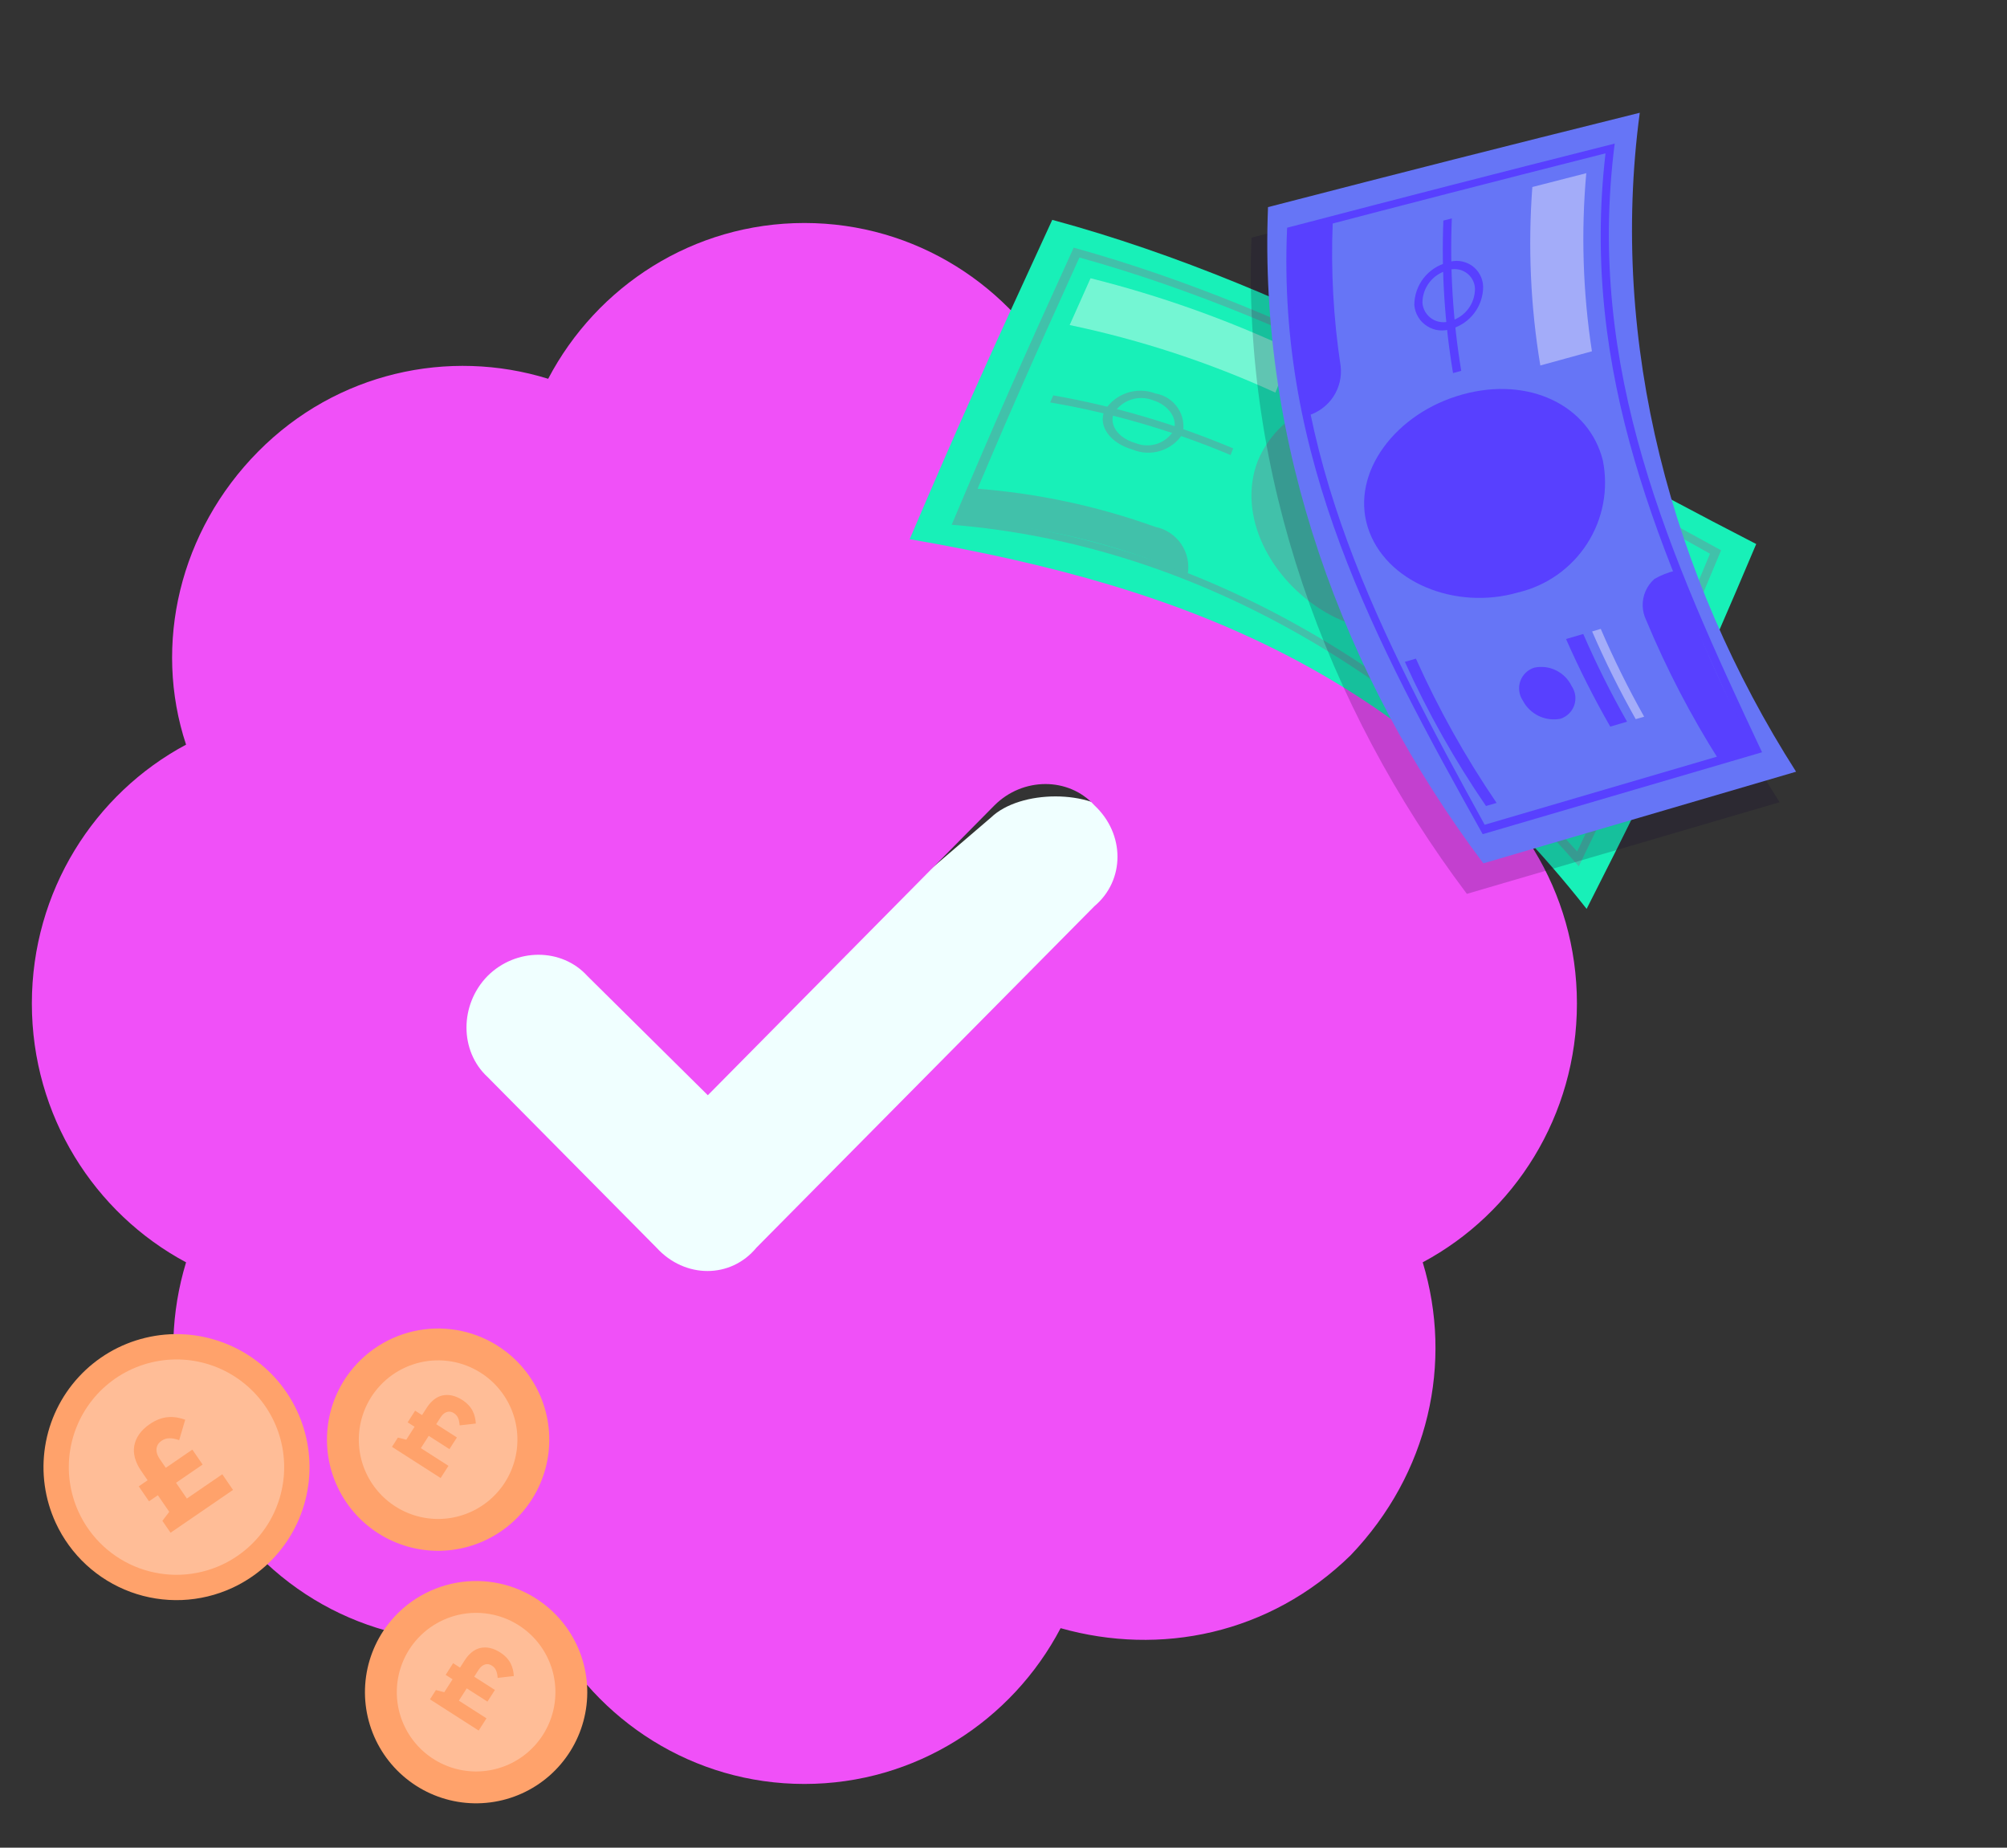
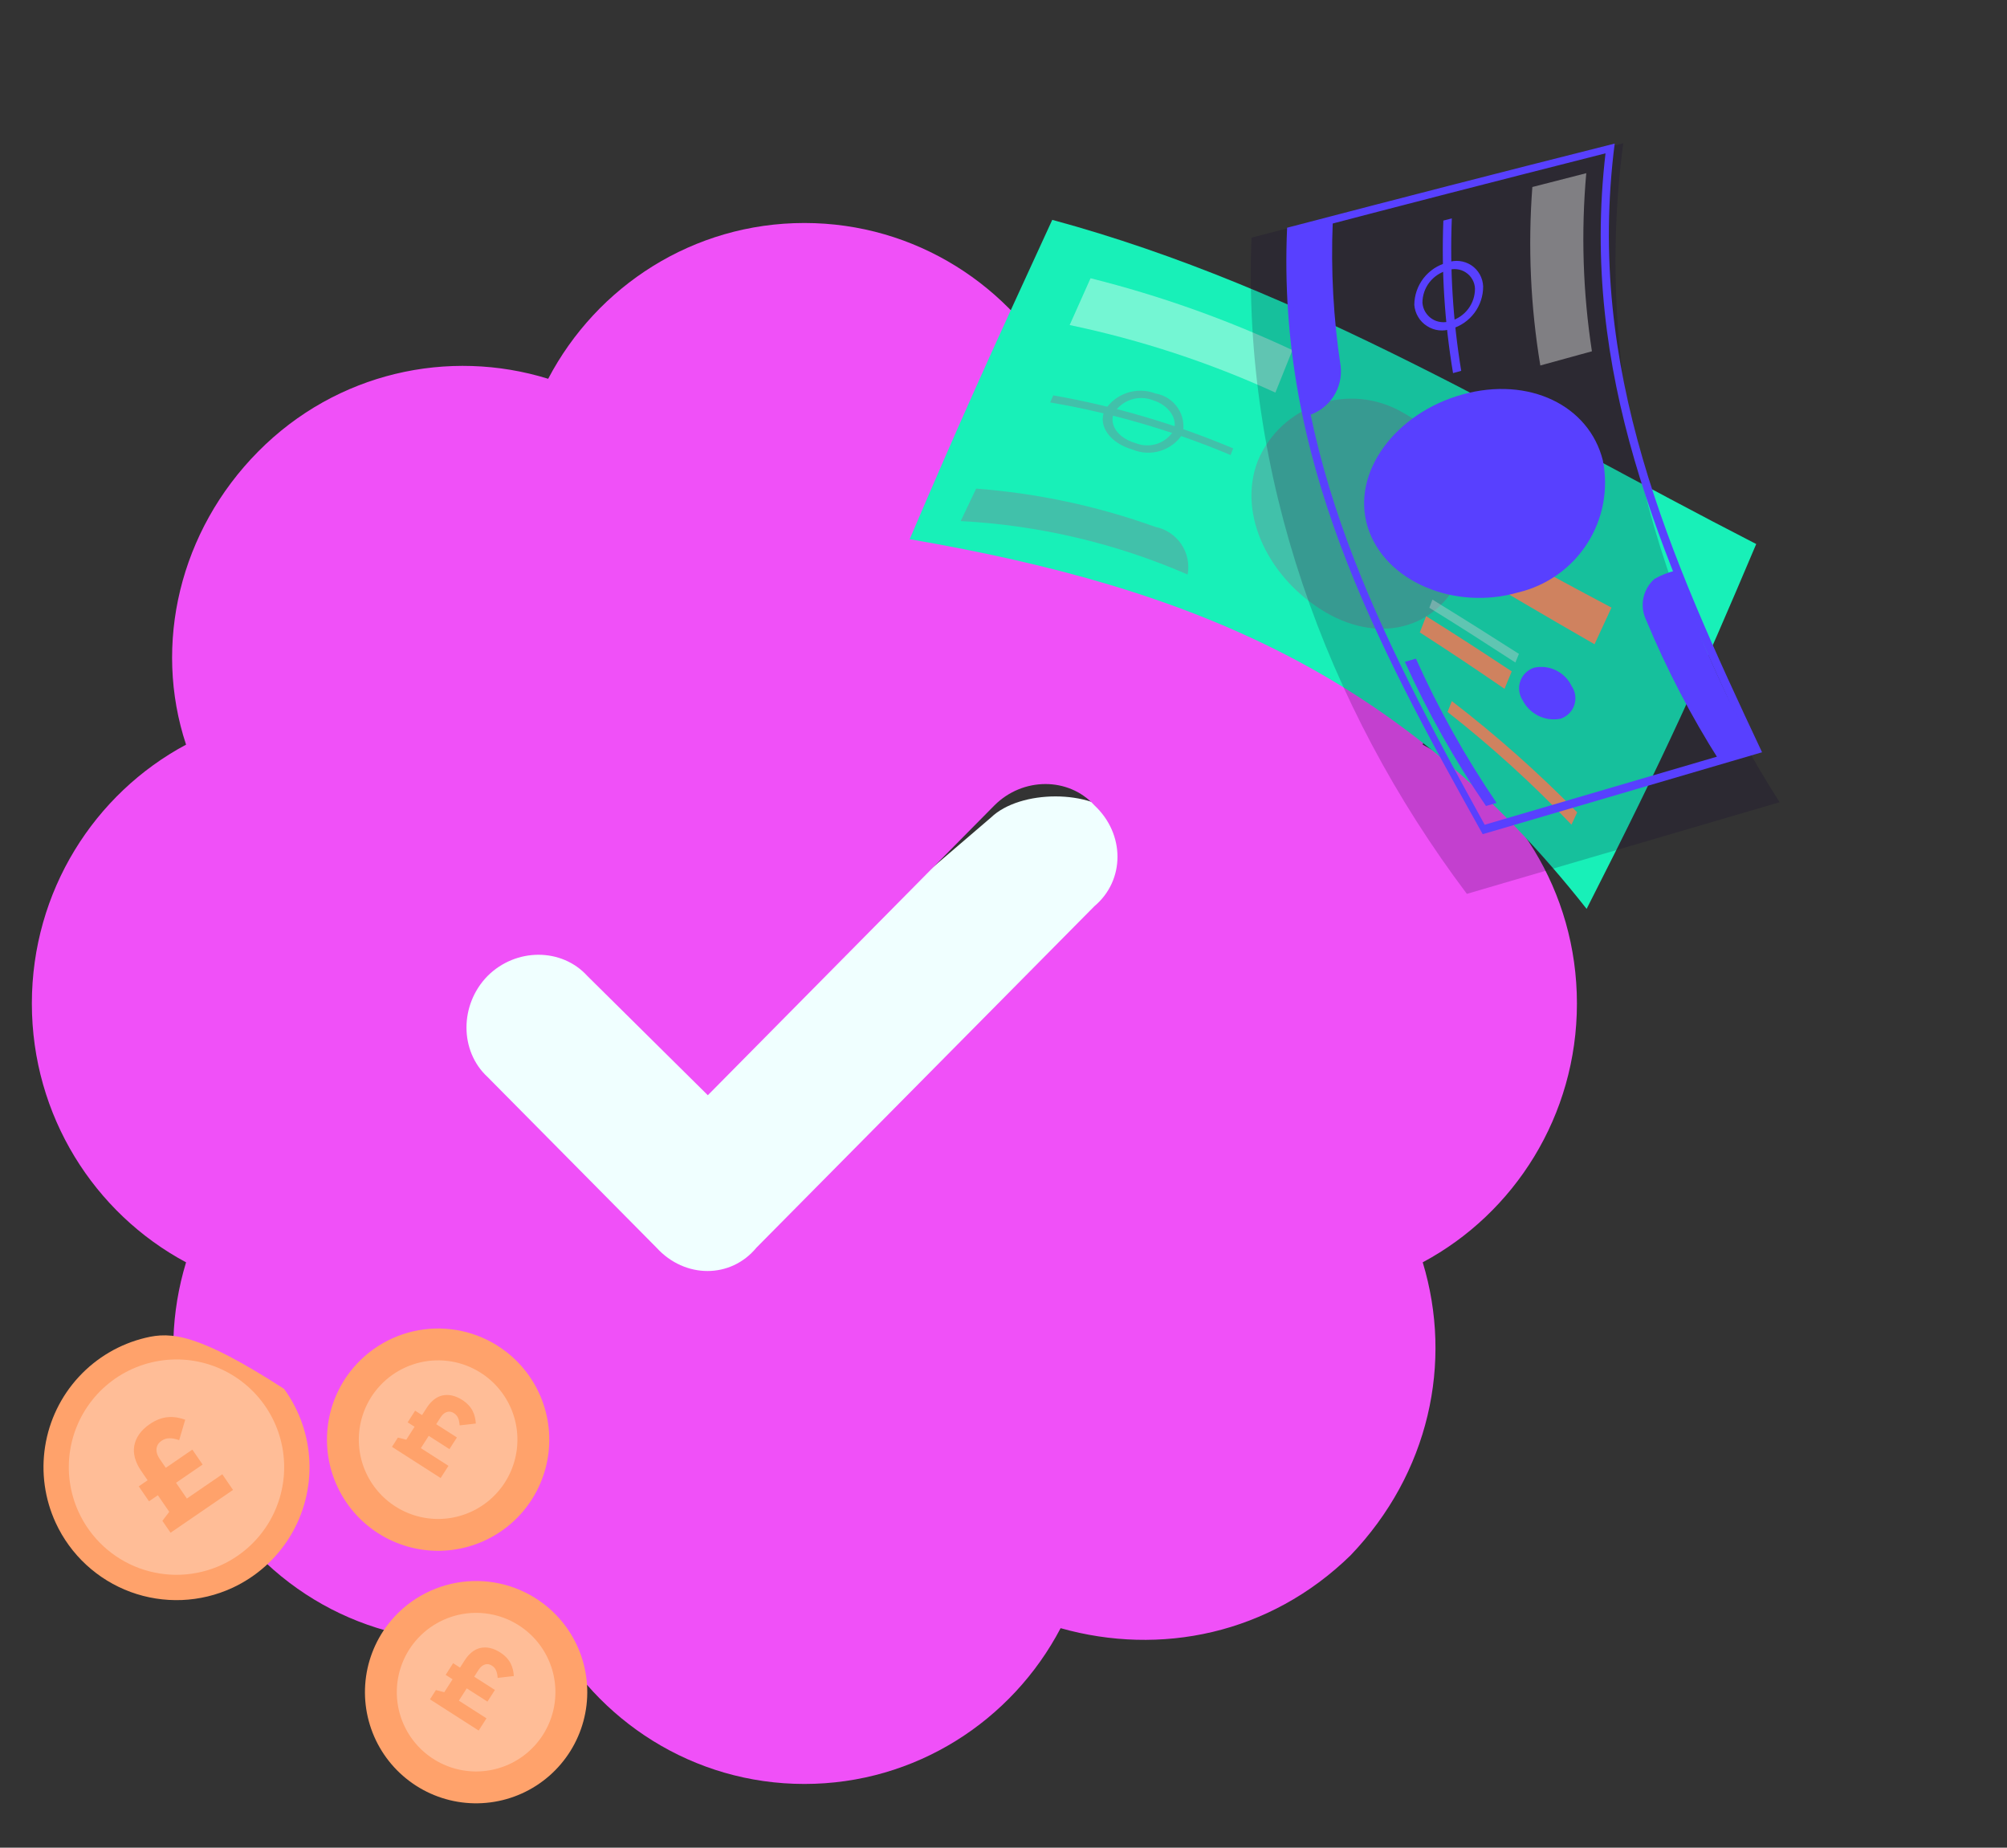
<svg xmlns="http://www.w3.org/2000/svg" width="126" height="116" viewBox="0 0 126 116" fill="none">
  <rect x="0" y="0" width="126" height="116" fill="#333333" stroke="none" />
  <path d="M70.181 51.326C72.175 53.113 70.147 58.505 68.153 60.121L47.468 79.974C45.806 81.913 42.151 80.848 40.313 78.909L29.364 68.263C27.545 66.648 27.545 63.758 29.364 61.971C31.202 60.203 34.044 58.353 35.706 60.121L44.223 66.739L62.213 51.326C64.051 49.558 68.519 49.558 70.181 51.326Z" fill="#F0FFFF" />
  <path d="M50.5 14C57.472 14 63.534 17.962 66.585 23.781C72.818 21.675 79.695 23.371 84.791 28.352C89.717 33.332 91.062 40.452 89.319 46.75C95.078 49.831 99 55.956 99 63C99 70.044 95.078 76.169 89.319 79.251C91.232 85.548 89.717 92.496 84.791 97.645C79.695 102.621 72.818 103.98 66.585 102.219C63.534 108.038 57.472 112 50.5 112C43.528 112 37.466 108.038 34.415 102.219C28.182 104.152 21.135 102.621 16.205 97.645C11.276 92.496 9.768 85.548 11.681 79.251C5.922 76.169 2 70.044 2 63C2 55.956 5.922 49.831 11.681 46.75C9.597 40.452 11.276 33.332 16.205 28.352C21.135 23.371 28.182 21.848 34.415 23.781C37.466 17.962 43.528 14 50.5 14ZM68.706 56.894C70.639 55.267 70.639 52.358 68.706 50.559C67.096 48.779 64.216 48.779 62.435 50.559L44.438 68.761L36.878 61.277C35.268 59.497 32.388 59.497 30.607 61.277C28.846 63.077 28.846 65.986 30.607 67.613L41.217 78.332C42.998 80.284 45.877 80.284 47.488 78.332L68.706 56.894Z" fill="#F050F8" />
  <path d="M57.11 33.852C75.003 36.93 88.072 42.414 99.609 57.062C104.63 47.195 106.652 42.667 110.256 34.155C95.804 26.744 81.892 18.088 66.061 13.803C62.024 22.566 60.266 26.461 57.11 33.852Z" fill="#18F0B8" />
-   <path d="M59.747 32.945C75.4 34.212 89.019 42.796 99.117 54.39C103.231 45.928 104.945 42.003 108.051 34.548C94.905 27.384 81.968 19.579 67.406 15.548C64.001 23.025 62.494 26.425 59.747 32.945ZM107.354 34.763C104.427 41.812 102.821 45.515 99.015 53.455C88.998 42.347 75.759 34.054 60.575 32.579C63.17 26.398 64.587 23.183 67.765 16.167C81.956 20.108 94.599 27.669 107.354 34.763L107.354 34.763Z" fill="#41C1AA" />
  <path d="M90.877 44.698C93.639 46.865 96.239 49.23 98.656 51.775C98.802 51.464 98.874 51.31 99.017 50.999C96.56 48.492 93.93 46.159 91.148 44.017C91.04 44.29 90.986 44.425 90.877 44.698Z" fill="#FFA26B" />
  <path d="M65.93 25.267C69.819 25.929 73.619 27.036 77.255 28.568L77.419 28.151C73.79 26.619 70 25.502 66.121 24.822L65.93 25.267Z" fill="#41C1AA" />
  <path opacity="0.4" d="M67.154 20.406C71.603 21.337 75.935 22.76 80.069 24.648C80.492 23.586 80.706 23.053 81.138 21.981C77.069 20.072 72.825 18.561 68.465 17.469C67.931 18.659 67.669 19.244 67.154 20.406Z" fill="#FFFFFE" />
  <path d="M101.17 38.145C96.49 35.675 94.219 34.354 89.557 31.774C89.4 32.449 89.475 33.156 89.767 33.784C90.061 34.414 90.556 34.927 91.175 35.243C94.774 37.332 96.536 38.398 100.106 40.447C100.537 39.522 100.75 39.061 101.17 38.145Z" fill="#FFA26B" />
  <path d="M60.313 32.714C65.224 32.973 70.049 34.11 74.56 36.07C74.683 35.404 74.538 34.717 74.157 34.158C73.775 33.596 73.187 33.207 72.52 33.075C68.899 31.773 65.119 30.966 61.282 30.676C60.891 31.499 60.697 31.905 60.313 32.714Z" fill="#41C1AA" />
  <path d="M70.741 24.67C70.155 24.869 69.658 25.267 69.336 25.796C68.923 26.78 69.733 27.834 71.099 28.223C71.655 28.457 72.276 28.487 72.851 28.306C73.427 28.129 73.921 27.753 74.244 27.246C74.309 26.967 74.315 26.679 74.264 26.398C74.213 26.116 74.104 25.848 73.944 25.61C73.785 25.372 73.578 25.169 73.338 25.012C73.097 24.857 72.826 24.752 72.543 24.704C71.965 24.482 71.328 24.47 70.741 24.67ZM71.267 27.811C70.226 27.511 69.614 26.695 69.926 25.945C70.173 25.544 70.552 25.243 70.999 25.094C71.445 24.944 71.93 24.954 72.37 25.122C73.395 25.436 73.971 26.321 73.674 27.052C73.427 27.442 73.05 27.733 72.61 27.872C72.169 28.01 71.693 27.988 71.267 27.811Z" fill="#41C1AA" />
  <path d="M83.252 38.46C79.745 36.421 77.64 32.355 78.966 28.93C79.312 28.1 79.831 27.353 80.489 26.739C81.148 26.128 81.929 25.661 82.781 25.37C83.633 25.079 84.538 24.971 85.435 25.054C86.332 25.137 87.201 25.409 87.986 25.852C89.71 26.773 91.049 28.278 91.761 30.096C92.473 31.912 92.511 33.923 91.869 35.764C90.492 39.395 86.76 40.498 83.252 38.46Z" fill="#41C1AA" />
  <path d="M89.136 39.704C91.302 41.102 92.361 41.815 94.454 43.246C94.636 42.806 94.726 42.59 94.906 42.151C92.785 40.753 91.715 40.053 89.532 38.683C89.375 39.091 89.296 39.297 89.136 39.704Z" fill="#FFA26B" />
  <path opacity="0.4" d="M89.734 38.156C91.925 39.516 93.001 40.211 95.136 41.594L95.358 41.051C93.209 39.682 92.129 38.996 89.93 37.645C89.852 37.851 89.813 37.954 89.734 38.156Z" fill="#FFFFFE" />
  <path opacity="0.2" d="M78.571 14.919C77.978 29.751 83.192 44.294 92.09 56.118C99.855 53.848 103.782 52.692 111.722 50.364C103.909 38.123 99.974 23.45 101.909 8.995C92.484 11.344 87.817 12.528 78.571 14.919Z" fill="#100030" />
-   <path d="M79.606 13.003C79.014 27.835 84.228 42.378 93.125 54.202C100.89 51.933 104.818 50.776 112.758 48.449C104.945 36.208 101.01 21.535 102.945 7.08C93.519 9.428 88.852 10.613 79.606 13.003Z" fill="#6675F6" />
  <path d="M80.805 14.297C80.157 28.803 86.261 40.166 93.084 52.371C100.03 50.337 103.537 49.306 110.622 47.229C104.772 34.787 99.561 23.208 101.371 9.014C93.074 11.11 88.96 12.169 80.805 14.297ZM109.884 46.891C103.151 48.865 99.816 49.842 93.208 51.779C86.645 39.851 80.786 28.746 81.316 14.646C89.044 12.624 92.938 11.623 100.794 9.627C99.193 23.447 104.225 34.744 109.885 46.891L109.884 46.891Z" fill="#5840FF" />
  <path d="M88.198 41.552C89.627 44.712 91.331 47.741 93.291 50.602C93.557 50.528 93.69 50.488 93.957 50.409C92.005 47.544 90.31 44.513 88.891 41.35L88.198 41.552Z" fill="#5840FF" />
  <path d="M90.614 13.848C90.49 17.052 90.694 20.261 91.222 23.424L91.736 23.282C91.215 20.12 91.017 16.914 91.146 13.712C90.933 13.768 90.827 13.793 90.614 13.848Z" fill="#5840FF" />
  <path opacity="0.4" d="M96.201 11.741C95.919 15.482 96.087 19.244 96.702 22.945C97.996 22.588 98.644 22.412 99.941 22.055C99.373 18.355 99.254 14.601 99.586 10.873C98.23 11.22 97.553 11.392 96.201 11.741Z" fill="#FFFFFE" />
  <path d="M110.213 47.211C108.241 43.553 106.56 39.746 105.187 35.825C104.724 35.934 104.28 36.11 103.867 36.346C103.628 36.556 103.438 36.816 103.31 37.108C103.182 37.4 103.12 37.717 103.128 38.035C103.136 38.353 103.214 38.665 103.355 38.95C104.633 42.02 106.173 44.975 107.957 47.782C108.859 47.554 109.309 47.442 110.213 47.211Z" fill="#5840FF" />
  <path d="M81.126 14.547C80.987 18.42 81.318 22.296 82.113 26.089C82.764 25.893 83.327 25.477 83.704 24.911C84.079 24.345 84.243 23.664 84.167 22.989C83.712 20.003 83.546 16.98 83.67 13.962C82.652 14.194 82.142 14.315 81.126 14.547Z" fill="#5840FF" />
  <path d="M92.902 17.229C92.773 16.998 92.591 16.801 92.37 16.654C92.149 16.51 91.897 16.419 91.634 16.388C91.372 16.359 91.106 16.392 90.858 16.484C90.27 16.639 89.748 16.983 89.373 17.462C88.999 17.943 88.794 18.533 88.791 19.142C88.811 19.408 88.893 19.666 89.03 19.895C89.166 20.126 89.355 20.322 89.582 20.466C89.806 20.614 90.063 20.706 90.329 20.737C90.596 20.767 90.866 20.735 91.119 20.644C91.696 20.477 92.204 20.126 92.564 19.645C92.923 19.165 93.116 18.581 93.112 17.981C93.102 17.717 93.031 17.459 92.902 17.229ZM89.301 19.004C89.303 18.54 89.458 18.09 89.742 17.723C90.028 17.358 90.424 17.095 90.872 16.976C91.061 16.903 91.265 16.878 91.466 16.903C91.667 16.924 91.86 16.994 92.028 17.108C92.198 17.218 92.338 17.368 92.436 17.546C92.537 17.721 92.593 17.917 92.599 18.119C92.602 18.578 92.453 19.025 92.177 19.392C91.901 19.759 91.513 20.025 91.071 20.151C90.879 20.221 90.673 20.245 90.47 20.221C90.267 20.199 90.071 20.13 89.899 20.019C89.729 19.906 89.586 19.757 89.48 19.582C89.376 19.406 89.315 19.208 89.301 19.004L89.301 19.004Z" fill="#5840FF" />
  <path d="M85.866 33.092C84.797 29.657 87.63 25.921 91.81 24.766C95.991 23.607 99.764 25.459 100.626 28.902C100.99 30.702 100.64 32.573 99.648 34.12C98.655 35.669 97.098 36.772 95.306 37.195C91.334 38.343 86.936 36.522 85.866 33.092Z" fill="#5840FF" />
  <path d="M96.594 44.946C96.164 44.737 95.813 44.394 95.595 43.969C95.477 43.792 95.403 43.59 95.379 43.379C95.352 43.169 95.376 42.956 95.447 42.757C95.518 42.558 95.635 42.378 95.787 42.232C95.94 42.086 96.125 41.977 96.327 41.915C96.791 41.817 97.274 41.879 97.698 42.091C98.122 42.301 98.463 42.647 98.668 43.072C98.786 43.246 98.862 43.444 98.892 43.651C98.921 43.858 98.901 44.069 98.835 44.268C98.768 44.466 98.657 44.645 98.508 44.793C98.359 44.941 98.179 45.054 97.98 45.122C97.511 45.216 97.025 45.154 96.594 44.946Z" fill="#5840FF" />
-   <path d="M98.316 40.118C99.143 41.999 100.07 43.835 101.092 45.618C101.514 45.493 101.725 45.433 102.147 45.308C101.133 43.523 100.215 41.685 99.397 39.802C98.964 39.928 98.748 39.992 98.316 40.118Z" fill="#5840FF" />
-   <path opacity="0.4" d="M99.954 39.643C100.768 41.525 101.682 43.364 102.691 45.149C102.904 45.085 103.009 45.055 103.22 44.995C102.215 43.207 101.305 41.367 100.496 39.483C100.279 39.546 100.171 39.58 99.954 39.643Z" fill="#FFFFFE" />
-   <path d="M14.584 99.69C16.083 98.997 17.343 97.875 18.205 96.467C19.067 95.058 19.491 93.425 19.425 91.775C19.359 90.125 18.805 88.531 17.834 87.196C16.862 85.861 15.517 84.843 13.967 84.273C12.417 83.702 10.733 83.603 9.128 83.99C7.522 84.376 6.067 85.23 4.946 86.443C3.826 87.656 3.09 89.174 2.833 90.805C2.575 92.436 2.806 94.107 3.498 95.607C3.958 96.603 4.609 97.499 5.415 98.243C6.221 98.987 7.166 99.565 8.195 99.945C9.225 100.324 10.319 100.496 11.415 100.453C12.511 100.409 13.588 100.15 14.584 99.69Z" fill="#FFA26B" />
+   <path d="M14.584 99.69C16.083 98.997 17.343 97.875 18.205 96.467C19.067 95.058 19.491 93.425 19.425 91.775C19.359 90.125 18.805 88.531 17.834 87.196C12.417 83.702 10.733 83.603 9.128 83.99C7.522 84.376 6.067 85.23 4.946 86.443C3.826 87.656 3.09 89.174 2.833 90.805C2.575 92.436 2.806 94.107 3.498 95.607C3.958 96.603 4.609 97.499 5.415 98.243C6.221 98.987 7.166 99.565 8.195 99.945C9.225 100.324 10.319 100.496 11.415 100.453C12.511 100.409 13.588 100.15 14.584 99.69Z" fill="#FFA26B" />
  <path d="M13.917 98.246C15.13 97.685 16.15 96.777 16.848 95.637C17.545 94.496 17.889 93.174 17.835 91.839C17.782 90.503 17.334 89.213 16.547 88.132C15.76 87.051 14.671 86.227 13.417 85.765C12.162 85.303 10.799 85.224 9.499 85.537C8.199 85.849 7.021 86.54 6.114 87.522C5.207 88.504 4.612 89.733 4.403 91.054C4.194 92.374 4.382 93.727 4.942 94.941C5.314 95.747 5.841 96.472 6.494 97.075C7.146 97.677 7.911 98.146 8.745 98.453C9.578 98.759 10.464 98.899 11.351 98.864C12.239 98.828 13.11 98.618 13.917 98.246Z" fill="#FFBD97" />
  <path d="M23.925 105.831C24.006 104.651 24.433 103.522 25.155 102.586L25.155 102.586C25.635 101.964 26.233 101.442 26.914 101.052C27.595 100.661 28.347 100.408 29.126 100.307C29.905 100.207 30.696 100.261 31.454 100.466C32.212 100.671 32.922 101.024 33.544 101.504C34.48 102.226 35.181 103.21 35.558 104.331C35.934 105.452 35.97 106.659 35.661 107.8C35.352 108.941 34.711 109.965 33.821 110.742C32.929 111.52 31.828 112.015 30.655 112.166C29.483 112.318 28.292 112.118 27.233 111.592C26.174 111.066 25.294 110.238 24.705 109.213C24.117 108.188 23.845 107.011 23.925 105.831Z" fill="#FFBD97" stroke="#FFA26B" stroke-width="2" />
  <path d="M10.707 96.228L14.629 93.54L13.955 92.557L11.731 94.081L11.052 93.091L12.72 91.947L12.076 91.009L10.408 92.152L10.018 91.583C9.856 91.347 9.797 91.104 9.833 90.906C9.867 90.72 9.963 90.578 10.139 90.457C10.453 90.242 10.777 90.259 11.249 90.413L11.628 89.132C10.948 88.892 10.226 88.844 9.399 89.41C8.836 89.796 8.521 90.262 8.429 90.771C8.341 91.255 8.492 91.804 8.856 92.336L9.267 92.934L8.711 93.316L9.354 94.254L9.91 93.873L10.625 94.915L10.195 95.481L10.707 96.228Z" fill="#FFA26B" />
  <path d="M26.994 106.688L30.05 108.647L30.541 107.88L28.808 106.77L29.302 105.998L30.602 106.831L31.071 106.099L29.771 105.266L30.055 104.822C30.173 104.638 30.326 104.525 30.477 104.491C30.617 104.459 30.746 104.485 30.883 104.572C31.128 104.729 31.212 104.962 31.244 105.34L32.258 105.226C32.224 104.676 32.044 104.154 31.399 103.741C30.96 103.46 30.539 103.377 30.154 103.463C29.787 103.545 29.446 103.814 29.18 104.229L28.881 104.696L28.448 104.418L27.979 105.15L28.413 105.428L27.892 106.24L27.366 106.106L26.994 106.688Z" fill="#FFA26B" />
  <path d="M21.54 89.978C21.62 88.799 22.048 87.669 22.77 86.733L22.77 86.733C23.25 86.111 23.847 85.59 24.528 85.199C25.209 84.808 25.961 84.555 26.74 84.454C27.519 84.354 28.31 84.408 29.068 84.613C29.826 84.819 30.536 85.171 31.158 85.651C32.094 86.374 32.795 87.358 33.172 88.478C33.549 89.599 33.585 90.806 33.276 91.947C32.966 93.089 32.326 94.113 31.435 94.89C30.544 95.667 29.442 96.162 28.27 96.314C27.097 96.465 25.906 96.265 24.847 95.739C23.788 95.213 22.908 94.386 22.32 93.36C21.731 92.335 21.46 91.158 21.54 89.978Z" fill="#FFBD97" stroke="#FFA26B" stroke-width="2" />
  <path d="M24.608 90.836L27.664 92.794L28.155 92.028L26.422 90.917L26.916 90.145L28.216 90.978L28.685 90.246L27.385 89.413L27.669 88.97C27.787 88.785 27.94 88.672 28.091 88.638C28.232 88.607 28.36 88.632 28.497 88.72C28.742 88.877 28.826 89.109 28.858 89.487L29.872 89.373C29.838 88.823 29.658 88.301 29.013 87.888C28.574 87.607 28.153 87.524 27.768 87.611C27.401 87.693 27.06 87.962 26.794 88.377L26.495 88.843L26.062 88.566L25.593 89.297L26.026 89.575L25.506 90.388L24.98 90.254L24.608 90.836Z" fill="#FFA26B" />
</svg>